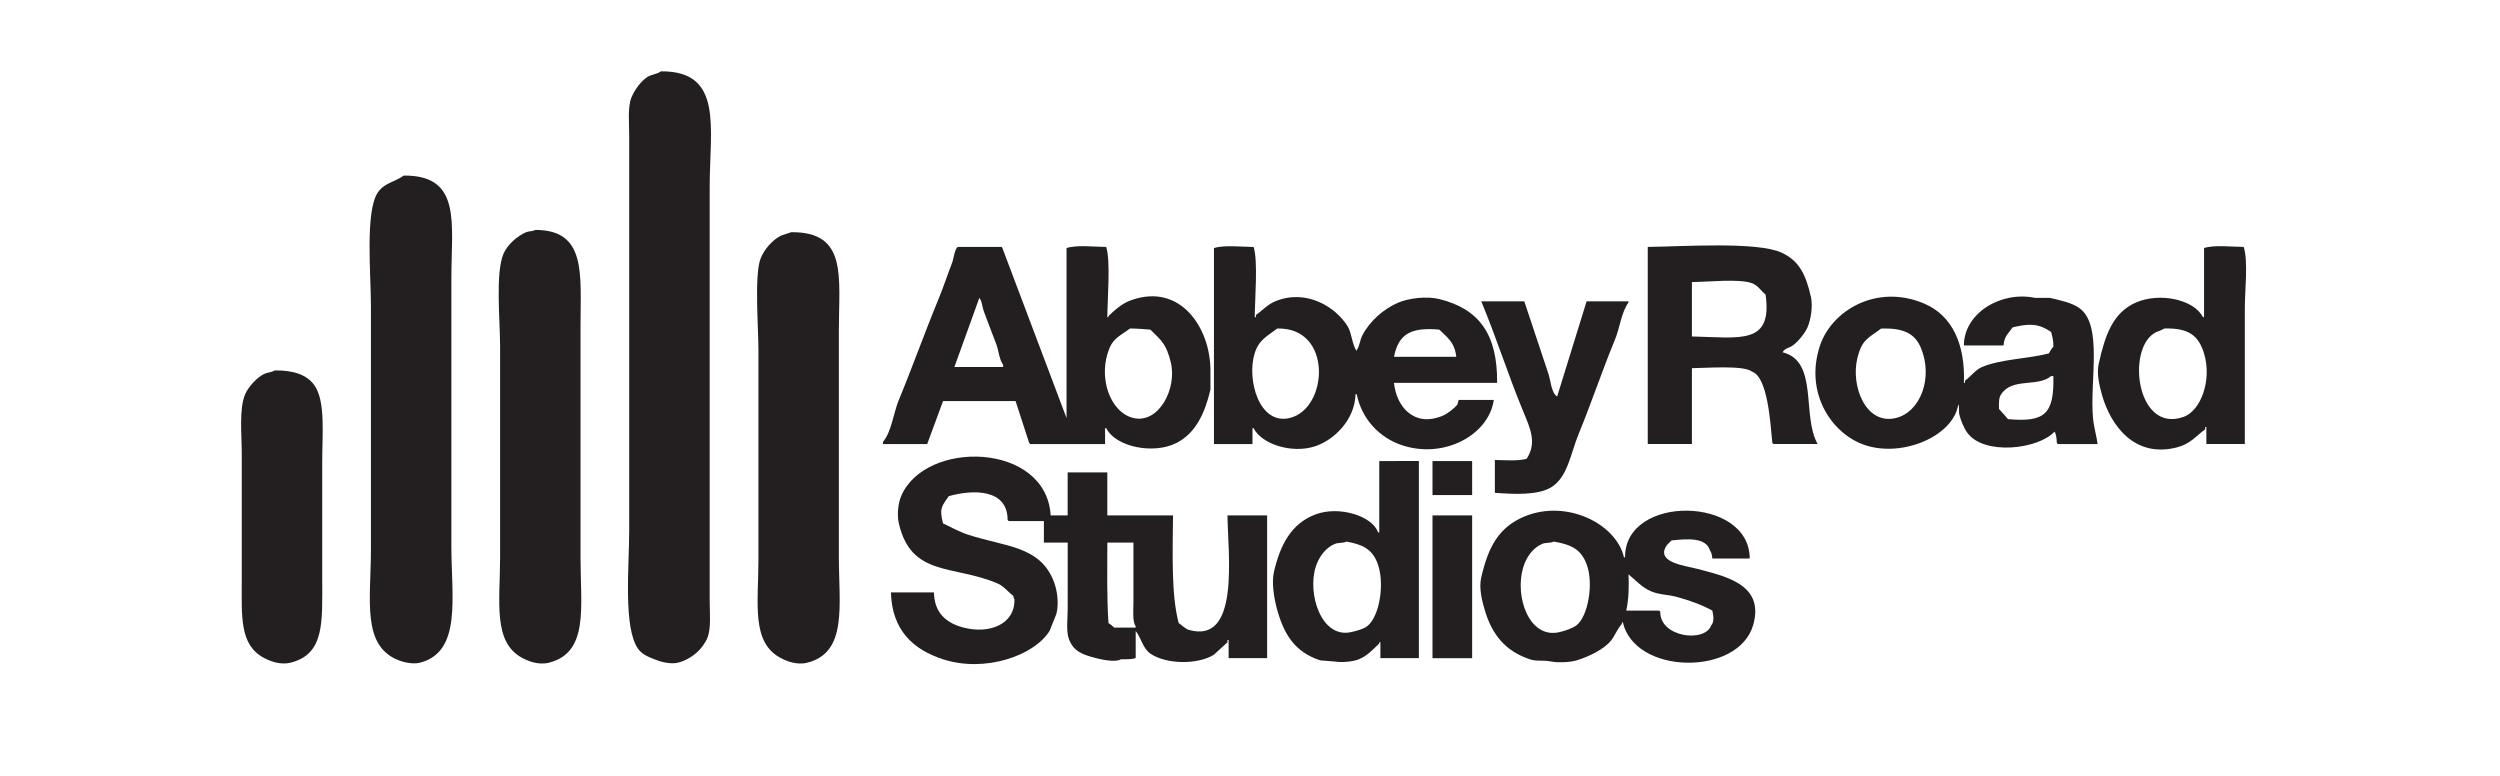
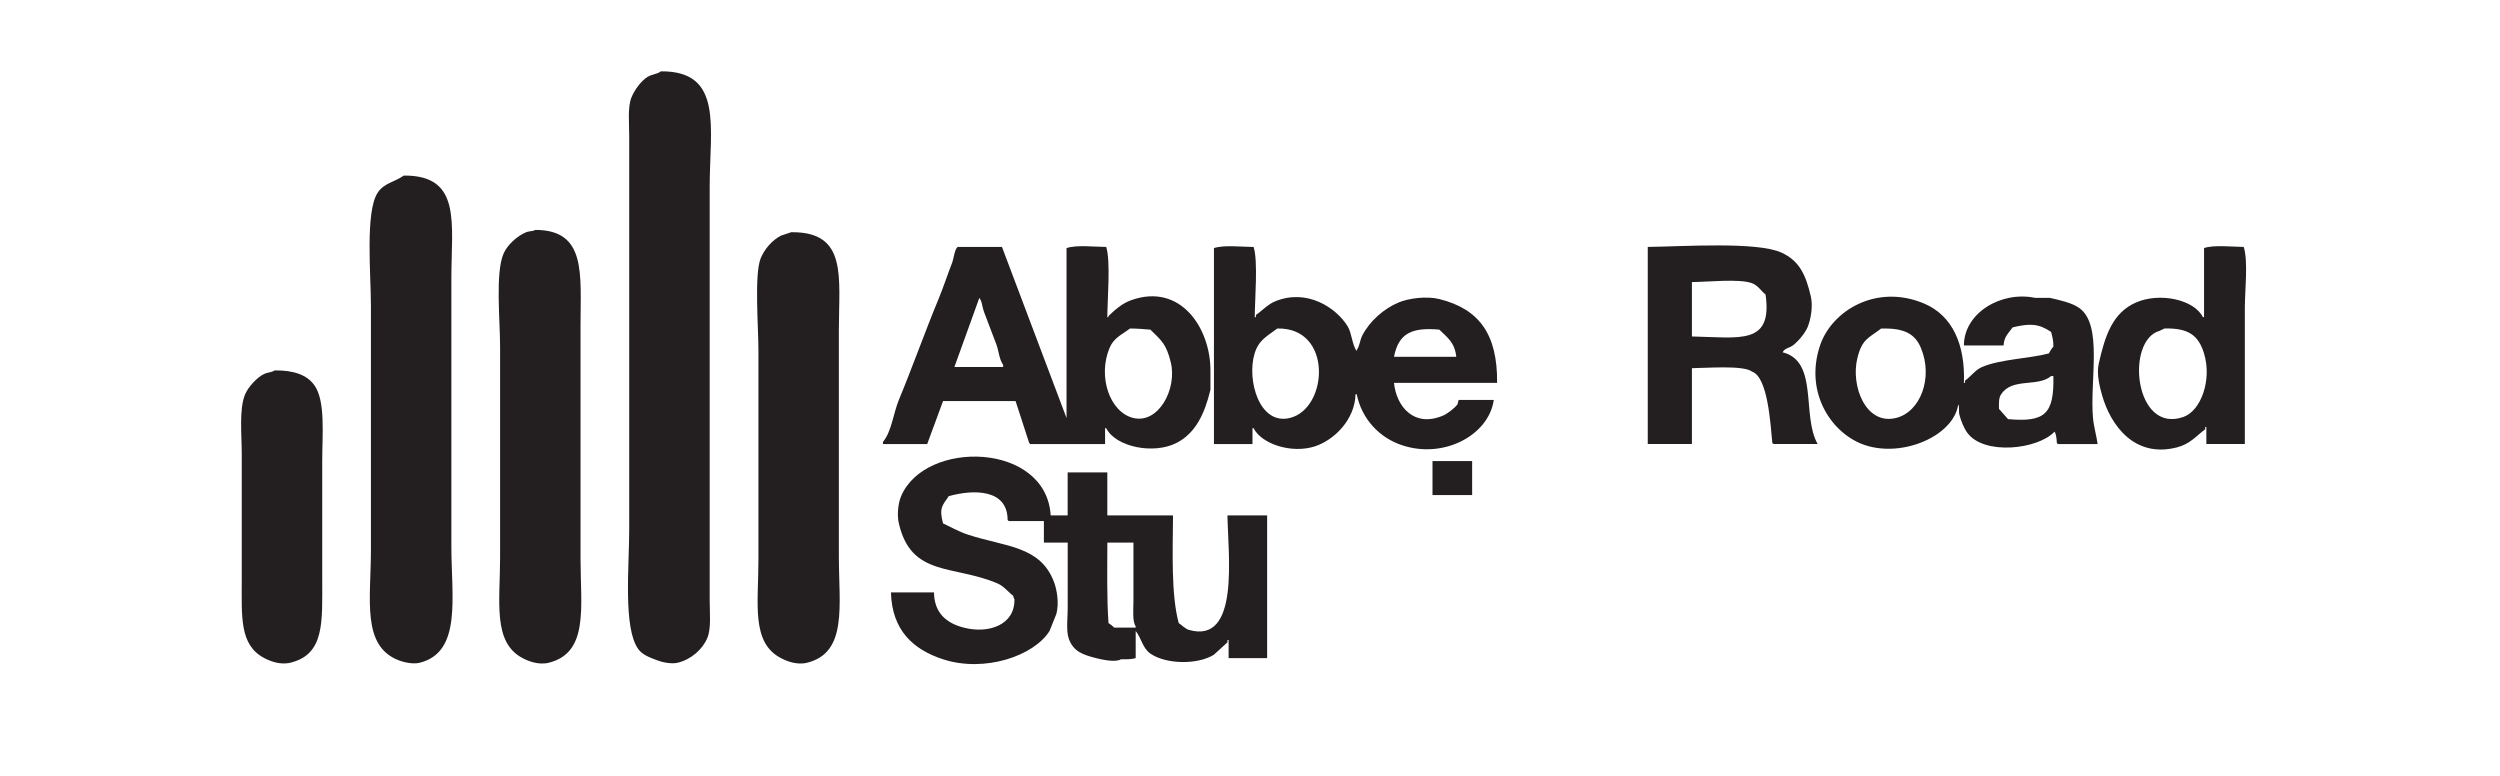
<svg xmlns="http://www.w3.org/2000/svg" version="1.1" id="Layer_1" x="0px" y="0px" width="91.333px" height="28.35px" viewBox="12.362 0 91.333 28.35" style="enable-background:new 12.362 0 91.333 28.35;" xml:space="preserve">
  <style type="text/css">

	.st0{fill:#231F20;}

</style>
  <g>
    <path class="st0" d="M36.509,2.606c2.29-0.017,1.78,2.058,1.78,4.223c0,4.11,0,8.223,0,12.334c0,0.924,0,1.848,0,2.772   c0,0.459,0.059,1.023-0.083,1.365c-0.175,0.426-0.598,0.791-1.077,0.91c-0.258,0.063-0.599-0.027-0.745-0.082   c-0.276-0.104-0.547-0.199-0.704-0.414c-0.557-0.769-0.331-3.031-0.331-4.346c0-3.836,0-7.673,0-11.508c0-0.966,0-1.932,0-2.896   c0-0.471-0.062-1.052,0.083-1.407c0.111-0.271,0.344-0.592,0.58-0.744C36.162,2.715,36.372,2.711,36.509,2.606z" />
    <path class="st0" d="M27.114,6.414c2.125-0.017,1.738,1.74,1.738,3.767c0,3.255,0,6.511,0,9.768c0,1.87,0.391,3.877-1.159,4.264   c-0.259,0.063-0.599-0.027-0.745-0.082c-1.391-0.521-1.035-2.23-1.035-4.057c0-2.968,0-5.934,0-8.899   c0-1.147-0.215-3.446,0.249-4.139C26.397,6.683,26.765,6.659,27.114,6.414z" />
    <path class="st0" d="M31.915,8.4c1.879-0.006,1.656,1.617,1.656,3.478c0,2.842,0,5.686,0,8.526c0,1.777,0.312,3.439-1.159,3.808   c-0.38,0.094-0.754-0.062-0.952-0.166c-1.106-0.572-0.828-2.066-0.828-3.685c0-2.565,0-5.133,0-7.697   c0-0.958-0.178-2.685,0.125-3.395c0.139-0.325,0.5-0.65,0.828-0.786C31.696,8.437,31.827,8.458,31.915,8.4z" />
    <path class="st0" d="M41.27,8.483c2.065-0.018,1.738,1.623,1.738,3.602c0,2.747,0,5.49,0,8.235c0,1.798,0.328,3.521-1.159,3.892   c-0.379,0.094-0.753-0.062-0.951-0.166c-1.102-0.566-0.828-1.996-0.828-3.601c0-2.553,0-5.104,0-7.656   c0-0.82-0.157-2.768,0.083-3.354c0.139-0.339,0.424-0.667,0.745-0.828C41.021,8.566,41.145,8.524,41.27,8.483z" />
    <path class="st0" d="M77.486,12.87c0.083-0.156,0.234-0.148,0.371-0.248c0.188-0.135,0.445-0.443,0.539-0.662   c0.125-0.292,0.201-0.778,0.124-1.118c-0.185-0.8-0.419-1.314-1.076-1.614c-0.892-0.407-3.575-0.223-4.884-0.207   c0,2.4,0,4.801,0,7.201c0.538,0,1.076,0,1.613,0c0-0.924,0-1.849,0-2.771c0.553-0.006,1.893-0.113,2.193,0.124   c0.579,0.197,0.674,1.881,0.745,2.606c0.015,0.014,0.027,0.027,0.041,0.041c0.539,0,1.076,0,1.615,0   C78.173,15.178,78.809,13.2,77.486,12.87z M74.173,12.292c0-0.662,0-1.325,0-1.987c0.58-0.004,1.731-0.13,2.195,0.041   c0.223,0.082,0.328,0.283,0.496,0.414C77.125,12.615,75.938,12.33,74.173,12.292z" />
-     <path class="st0" d="M70.326,11.008c0.51,0,1.021,0,1.53,0c0,0.014,0,0.028,0,0.042c-0.267,0.367-0.313,0.926-0.497,1.366   c-0.461,1.111-0.863,2.321-1.324,3.437c-0.285,0.689-0.396,1.572-0.992,1.943c-0.479,0.299-1.348,0.266-2.069,0.207   c0-0.4,0-0.799,0-1.199c0.411,0.008,0.815,0.045,1.159-0.041c0.385-0.58,0.137-1.109-0.125-1.738   c-0.541-1.304-0.98-2.697-1.531-4.016c0.523,0,1.049,0,1.572,0c0.289,0.869,0.58,1.738,0.869,2.608   c0.096,0.253,0.111,0.743,0.332,0.868C69.607,13.327,69.966,12.167,70.326,11.008z" />
    <path class="st0" d="M53.686,10.967c-0.337,0.121-0.592,0.353-0.828,0.579c0,0.015,0,0.028,0,0.042c-0.014,0-0.027,0-0.042,0   c0.003-0.642,0.125-2.066-0.041-2.566c-0.441-0.004-1.085-0.081-1.449,0.041c0,2.069,0,4.141,0,6.209   c-0.787-2.084-1.573-4.167-2.359-6.25c-0.538,0-1.076,0-1.614,0c-0.115,0.067-0.153,0.441-0.207,0.579   c-0.167,0.426-0.311,0.875-0.497,1.325c-0.495,1.196-0.952,2.486-1.449,3.684c-0.198,0.476-0.263,1.155-0.579,1.532   c0,0.027,0,0.055,0,0.082c0.538,0,1.076,0,1.614,0c0.193-0.522,0.386-1.049,0.58-1.572c0.883,0,1.766,0,2.649,0   c0.166,0.51,0.331,1.021,0.497,1.531c0.014,0.014,0.027,0.027,0.041,0.041c0.912,0,1.822,0,2.732,0c0-0.192,0-0.387,0-0.58   c0.013,0,0.028,0,0.042,0c0.346,0.687,1.73,0.967,2.566,0.539c0.704-0.358,1.036-1.082,1.242-1.946c0-0.232,0-0.469,0-0.703   C56.583,11.984,55.49,10.322,53.686,10.967z M49.009,13.408c-0.593,0-1.186,0-1.78,0c0.304-0.842,0.607-1.684,0.911-2.525   c0.107,0.133,0.099,0.317,0.166,0.497c0.143,0.387,0.313,0.818,0.456,1.201c0.094,0.254,0.101,0.544,0.248,0.745   C49.009,13.354,49.009,13.381,49.009,13.408z M53.77,15.271c-0.862-0.205-1.315-1.509-0.87-2.566   c0.154-0.366,0.449-0.479,0.745-0.704c0.276,0.001,0.518,0.025,0.745,0.042c0.407,0.402,0.582,0.522,0.746,1.201   C55.369,14.211,54.688,15.488,53.77,15.271z" />
    <path class="st0" d="M65.607,14.774c-0.111,0.146-0.365,0.342-0.539,0.414c-1.042,0.438-1.691-0.329-1.779-1.2   c1.256,0,2.51,0,3.767,0c0.019-1.795-0.671-2.703-2.109-3.062c-0.471-0.118-1.131-0.027-1.489,0.124   c-0.549,0.229-1.06,0.689-1.324,1.2c-0.096,0.183-0.092,0.385-0.207,0.539c0,0.013,0,0.026,0,0.041   c-0.178-0.256-0.174-0.652-0.332-0.91c-0.418-0.68-1.488-1.389-2.648-0.911c-0.275,0.113-0.473,0.342-0.703,0.497   c0,0.028,0,0.056,0,0.083c-0.015,0-0.029,0-0.043,0c0.004-0.641,0.125-2.066-0.041-2.566c-0.441-0.004-1.083-0.081-1.449,0.041   c0,2.387,0,4.774,0,7.16c0.469,0,0.938,0,1.408,0c0-0.192,0-0.387,0-0.58c0.014,0,0.027,0,0.041,0   c0.287,0.574,1.381,0.939,2.235,0.664c0.726-0.236,1.466-0.988,1.489-1.905c0.015,0,0.027,0,0.043,0   c0.185,0.909,0.834,1.591,1.654,1.862c1.549,0.517,3.178-0.385,3.354-1.655c-0.428,0-0.855,0-1.283,0   C65.634,14.665,65.621,14.719,65.607,14.774z M64.945,12.042c0.291,0.289,0.561,0.459,0.62,0.994c-0.759,0-1.519,0-2.276,0   C63.458,12.173,63.938,11.954,64.945,12.042z M59.48,15.271c-1.115,0.269-1.576-1.397-1.283-2.358   c0.152-0.498,0.461-0.633,0.828-0.911C61.061,11.949,60.891,14.932,59.48,15.271z" />
    <path class="st0" d="M94.332,9.021c-0.441-0.004-1.084-0.081-1.449,0.041c0,0.841,0,1.684,0,2.525c-0.014,0-0.027,0-0.041,0   c-0.332-0.657-1.59-0.907-2.441-0.538c-0.859,0.373-1.135,1.211-1.365,2.235c-0.089,0.395,0.045,0.884,0.123,1.159   c0.305,1.072,1.166,2.305,2.732,1.902c0.488-0.125,0.697-0.414,1.035-0.662c0-0.026,0-0.055,0-0.082c0.014,0,0.027,0,0.041,0   c0,0.207,0,0.414,0,0.621c0.469,0,0.938,0,1.406,0c0-1.656,0-3.311,0-4.966C94.373,10.638,94.5,9.53,94.332,9.021z M92.138,15.229   c-1.805,0.65-2.137-2.813-0.869-3.145c0.035-0.027,0.13-0.057,0.166-0.083c0.893-0.024,1.248,0.262,1.447,0.911   C93.181,13.883,92.765,15.004,92.138,15.229z" />
    <path class="st0" d="M22.396,13.532c0.679-0.008,1.171,0.153,1.448,0.538c0.415,0.575,0.29,1.792,0.29,2.773   c0,1.436,0,2.871,0,4.305c0,1.572,0.096,2.752-1.159,3.062c-0.38,0.094-0.754-0.062-0.953-0.166   c-0.917-0.476-0.828-1.504-0.828-2.896c0-1.518,0-3.034,0-4.553c0-0.719-0.104-1.658,0.125-2.194   c0.115-0.269,0.44-0.625,0.703-0.744C22.156,13.596,22.287,13.609,22.396,13.532z" />
    <path class="st0" d="M88.826,15.271c-0.123-1.36,0.368-3.392-0.496-4.015c-0.271-0.196-0.707-0.288-1.076-0.373   c-0.18,0-0.357,0-0.537,0c-1.252-0.264-2.608,0.557-2.607,1.739c0.482,0,0.965,0,1.448,0c0.026-0.353,0.187-0.446,0.331-0.662   c0.613-0.147,0.945-0.146,1.406,0.166c0.043,0.174,0.086,0.293,0.084,0.537c-0.062,0.063-0.123,0.169-0.166,0.249   c-0.699,0.187-1.771,0.208-2.441,0.496c-0.255,0.109-0.408,0.352-0.621,0.496c0,0.029,0,0.057,0,0.083c-0.014,0-0.027,0-0.041,0   c0.053-1.402-0.423-2.461-1.449-2.896c-1.732-0.737-3.377,0.248-3.808,1.532c-0.582,1.742,0.44,3.245,1.655,3.642   c1.393,0.457,3.23-0.354,3.395-1.49c0.055,0.093,0.008,0.234,0.041,0.373c0.055,0.218,0.167,0.494,0.29,0.662   c0.604,0.832,2.579,0.613,3.187-0.041c0.062,0.086,0.078,0.279,0.084,0.414c0.015,0.014,0.027,0.027,0.041,0.041   c0.482,0,0.965,0,1.449,0C88.957,15.934,88.856,15.596,88.826,15.271z M81.625,15.271c-1.109,0.269-1.658-1.188-1.406-2.193   c0.171-0.691,0.395-0.717,0.869-1.076c0.803-0.021,1.223,0.168,1.449,0.704C82.998,13.801,82.52,15.055,81.625,15.271z    M85.722,15.312c-0.11-0.119-0.217-0.254-0.33-0.373c-0.006-0.219-0.01-0.422,0.082-0.538c0.4-0.613,1.336-0.249,1.82-0.661   c0.027,0,0.057,0,0.084,0C87.41,15.131,87.067,15.432,85.722,15.312z" />
    <path class="st0" d="M64.696,16.844c0.483,0,0.966,0,1.448,0c0,0.414,0,0.828,0,1.242c-0.482,0-0.965,0-1.448,0   C64.696,17.672,64.696,17.258,64.696,16.844z" />
-     <path class="st0" d="M64.696,18.83c0.483,0,0.966,0,1.448,0c0,1.737,0,3.477,0,5.215c-0.482,0-0.965,0-1.448,0   C64.696,22.307,64.696,20.568,64.696,18.83z" />
-     <path class="st0" d="M62.751,16.844c0,0.869,0,1.738,0,2.607c-0.016,0-0.028,0-0.043,0c-0.211-0.609-1.426-0.976-2.274-0.662   c-0.894,0.328-1.302,1.112-1.532,2.11c-0.09,0.388,0.014,0.968,0.083,1.242c0.257,1.012,0.667,1.68,1.615,1.986   c0.178,0.014,0.356,0.026,0.537,0.041c0.211,0.043,0.643,0.01,0.868-0.082c0.313-0.129,0.521-0.363,0.746-0.58   c0-0.014,0-0.027,0-0.041c0.014,0,0.026,0,0.041,0c0,0.191,0,0.387,0,0.578c0.47,0,0.938,0,1.406,0c0-2.4,0-4.801,0-7.201   C63.716,16.844,63.233,16.844,62.751,16.844z M62.296,22.887c-0.145,0.103-0.393,0.166-0.58,0.207   c-1.086,0.236-1.604-1.414-1.282-2.4c0.112-0.348,0.366-0.698,0.703-0.827c0.122-0.048,0.312-0.021,0.413-0.082   c0.584,0.104,0.918,0.27,1.117,0.743C62.973,21.25,62.771,22.545,62.296,22.887z" />
    <path class="st0" d="M57.205,18.83c0.021,1.457,0.457,4.715-1.408,4.182c-0.14-0.041-0.258-0.176-0.373-0.25   c-0.279-1.031-0.218-2.592-0.208-3.932c-0.8,0-1.6,0-2.4,0c0-0.523,0-1.049,0-1.572c-0.482,0-0.966,0-1.449,0   c0,0.523,0,1.049,0,1.572c-0.207,0-0.414,0-0.62,0c-0.159-2.677-4.584-2.785-5.464-0.703c-0.112,0.264-0.154,0.688-0.083,0.994   c0.453,1.963,1.993,1.508,3.601,2.192c0.242,0.103,0.386,0.312,0.58,0.455c0.017,0.084,0.011,0.08,0.042,0.123   c0.025,0.928-0.93,1.281-1.863,1.035c-0.611-0.16-1.066-0.521-1.076-1.283c-0.525,0-1.05,0-1.573,0   c0.04,1.396,0.824,2.09,1.904,2.443c1.528,0.496,3.326-0.129,3.891-1.035c0.083-0.207,0.166-0.414,0.249-0.621   c0.104-0.385,0.023-0.875-0.083-1.158c-0.496-1.334-1.766-1.289-3.146-1.739c-0.321-0.104-0.63-0.281-0.911-0.412   c-0.146-0.552-0.042-0.631,0.207-0.994c0.897-0.252,2.151-0.271,2.152,0.869c0.014,0.014,0.028,0.026,0.042,0.041   c0.428,0,0.856,0,1.283,0c0,0.262,0,0.524,0,0.787c0.291,0,0.58,0,0.87,0c0,0.799,0,1.6,0,2.399c0,0.354-0.063,0.832,0.042,1.117   c0.166,0.451,0.486,0.574,0.993,0.703c0.197,0.051,0.712,0.168,0.911,0.043c0.189,0.002,0.409,0.002,0.538-0.043   c0-0.33,0-0.662,0-0.992c0.21,0.268,0.256,0.633,0.538,0.828c0.571,0.393,1.722,0.412,2.318,0.041   c0.166-0.152,0.332-0.305,0.498-0.455c0-0.029,0-0.057,0-0.084c0.014,0,0.027,0,0.041,0c0,0.221,0,0.441,0,0.662   c0.469,0,0.938,0,1.407,0c0-1.738,0-3.478,0-5.215C58.169,18.83,57.687,18.83,57.205,18.83z M53.852,22.928   c-0.262,0-0.524,0-0.786,0c-0.057-0.061-0.134-0.121-0.207-0.166c-0.064-0.902-0.044-1.967-0.042-2.938c0.317,0,0.635,0,0.953,0   c0,0.717,0,1.434,0,2.151c0,0.306-0.044,0.717,0.082,0.91C53.852,22.9,53.852,22.914,53.852,22.928z" />
-     <path class="st0" d="M74.339,20.775c-0.416-0.11-1.532-0.229-1.074-0.868c0.054-0.056,0.109-0.111,0.165-0.164   c0.571-0.058,1.256-0.123,1.405,0.37c0.055,0.07,0.074,0.177,0.084,0.291c0.455,0,0.91,0,1.365,0   c0.006-2.286-4.574-2.36-4.553-0.043c-0.014,0-0.027,0-0.041,0c-0.271-1.211-2.08-2.141-3.643-1.489   c-0.943,0.395-1.323,1.133-1.573,2.235c-0.091,0.398,0.046,0.886,0.124,1.158c0.268,0.928,0.77,1.527,1.656,1.822   c0.259,0.086,0.481,0.018,0.785,0.082c0.205,0.043,0.655,0.035,0.912-0.041c0.442-0.131,1.028-0.41,1.282-0.746   c0.138-0.18,0.22-0.414,0.372-0.578c0.025-0.072,0.01-0.041,0.041-0.084c0.428,1.947,4.217,1.986,4.762,0.125   C76.854,21.322,75.337,21.043,74.339,20.775z M69.953,22.846c-0.156,0.115-0.412,0.199-0.621,0.248   c-1.104,0.258-1.641-1.297-1.324-2.359c0.111-0.377,0.355-0.725,0.703-0.868c0.123-0.052,0.312-0.021,0.414-0.082   c0.651,0.112,0.994,0.284,1.201,0.827C70.595,21.318,70.373,22.535,69.953,22.846z M74.878,22.846   c-0.227,0.644-1.877,0.439-1.862-0.498c-0.015-0.014-0.026-0.027-0.041-0.041c-0.399,0-0.802,0-1.2,0   c0.09-0.422,0.102-0.844,0.082-1.324c0.271,0.216,0.479,0.474,0.828,0.621c0.309,0.131,0.605,0.111,0.952,0.207   c0.47,0.131,0.916,0.291,1.282,0.496C74.96,22.484,74.996,22.721,74.878,22.846z" />
  </g>
</svg>